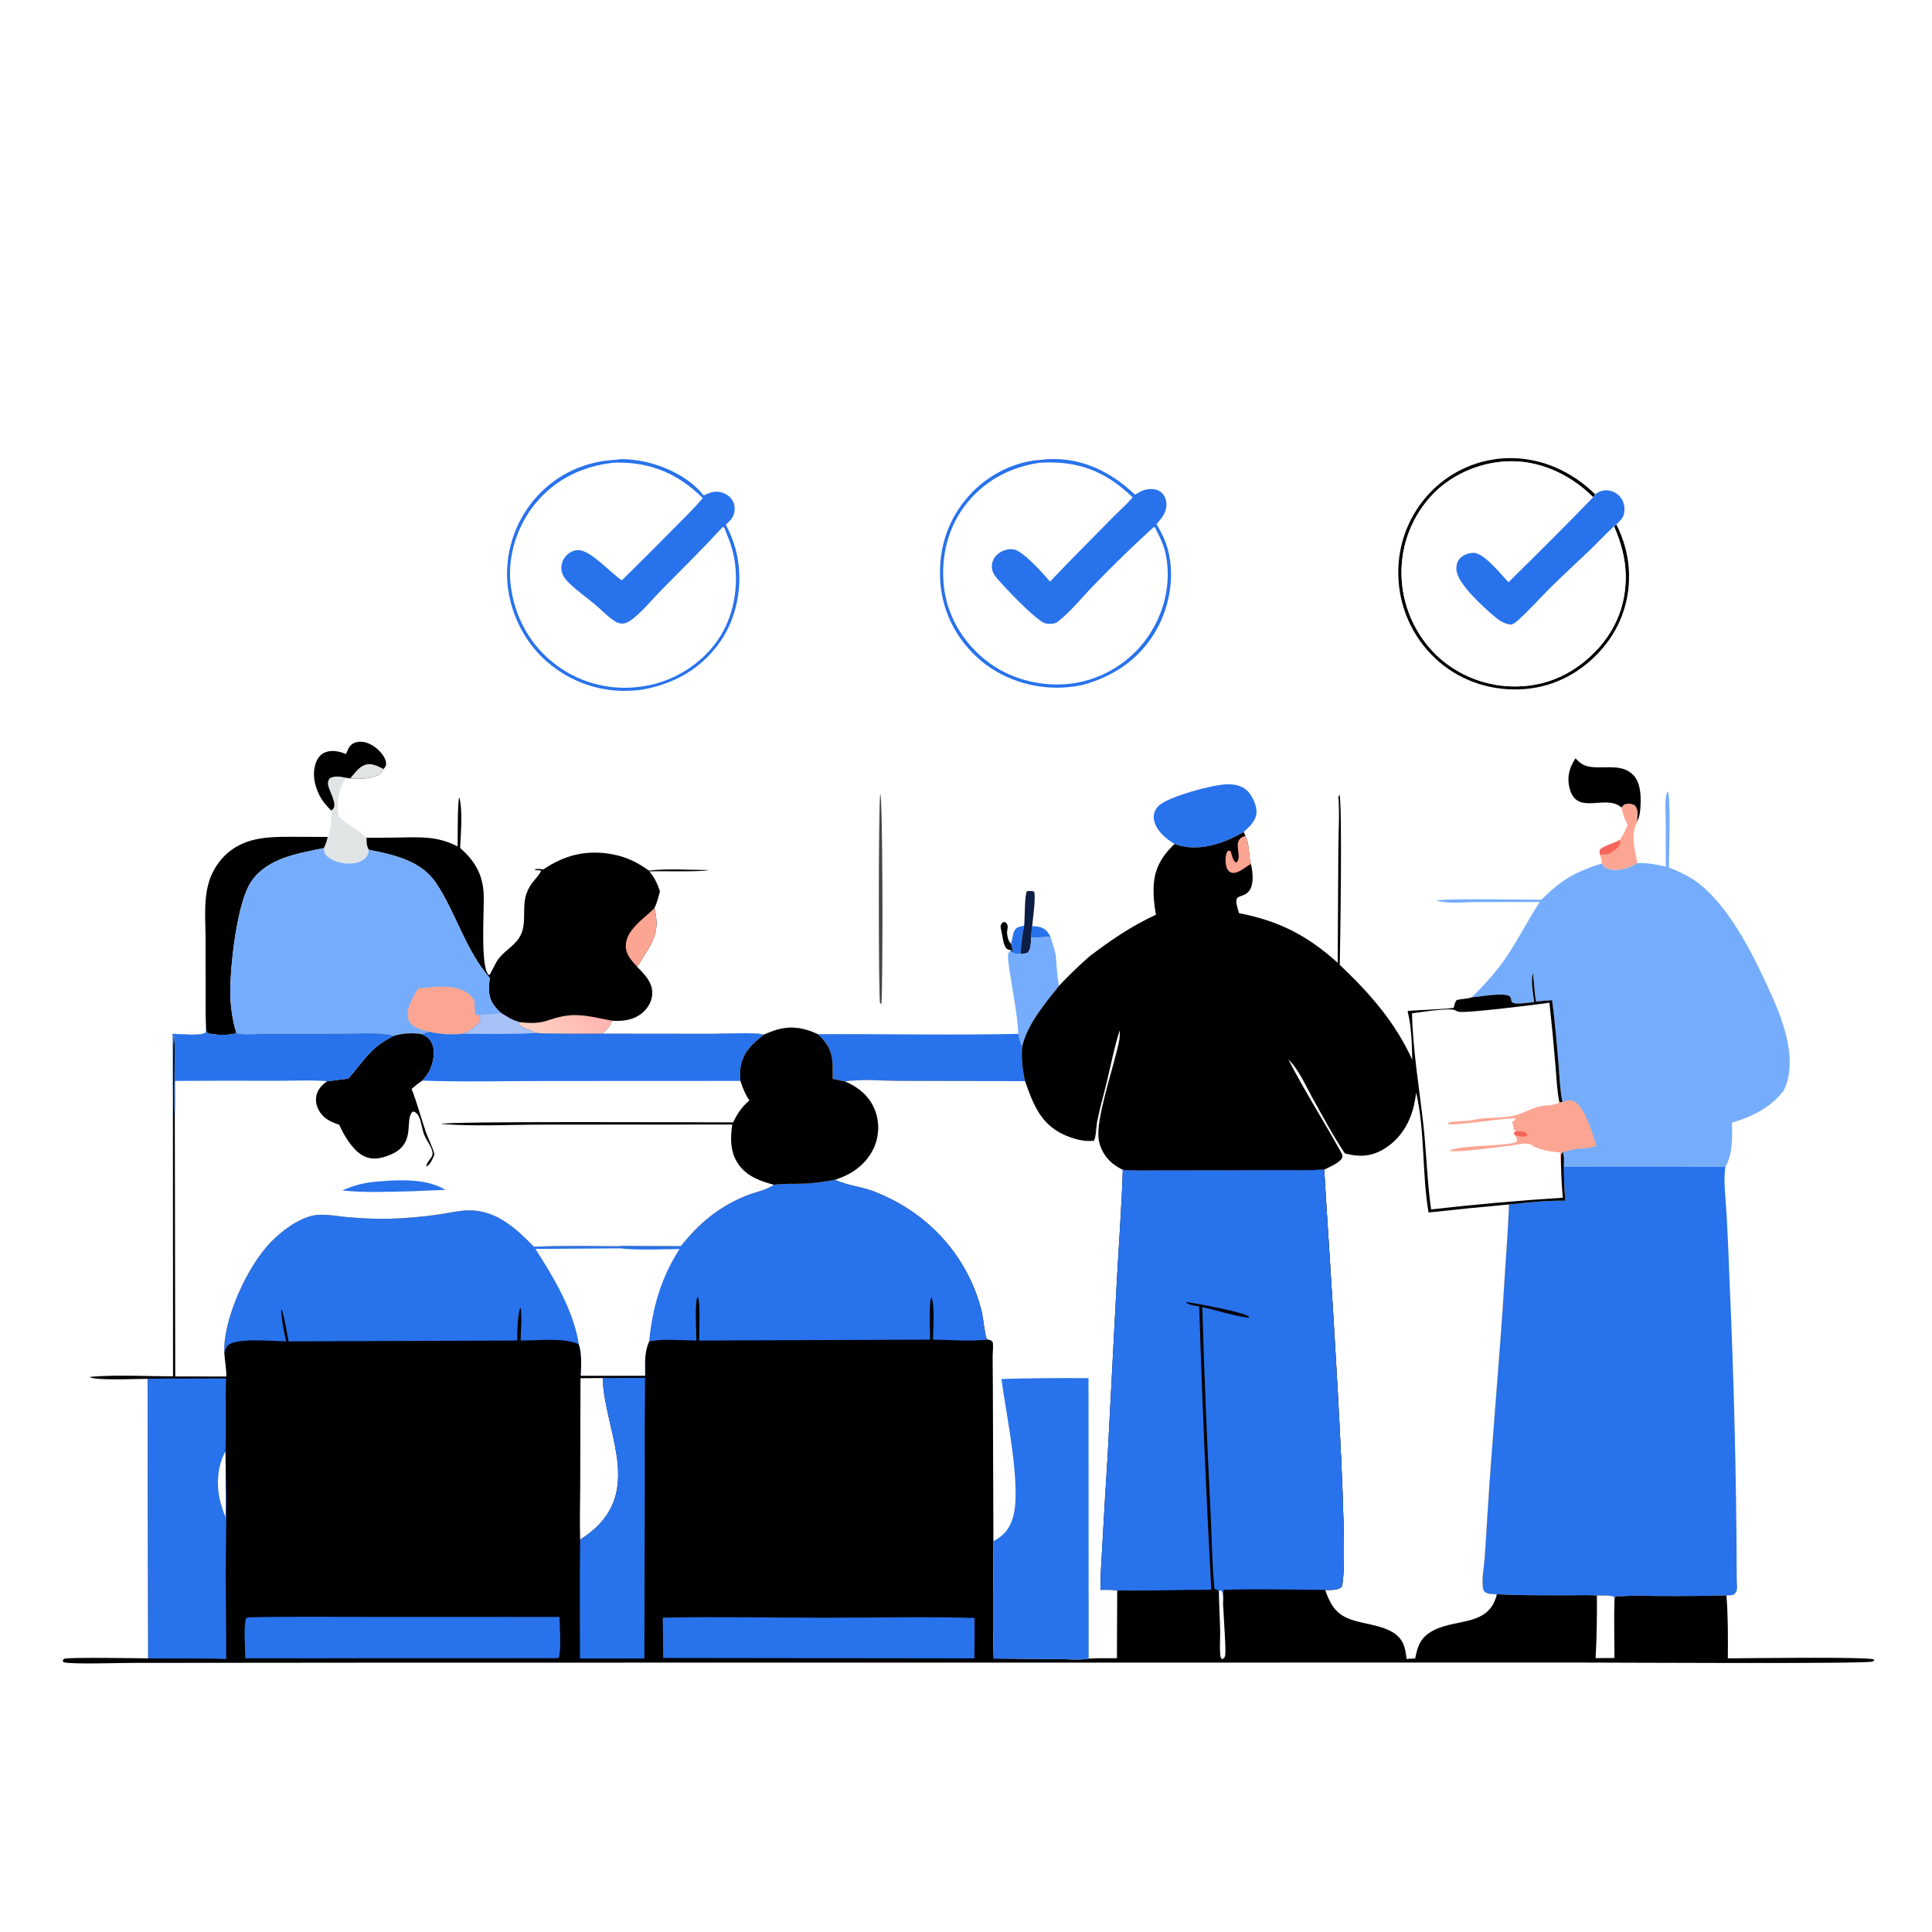
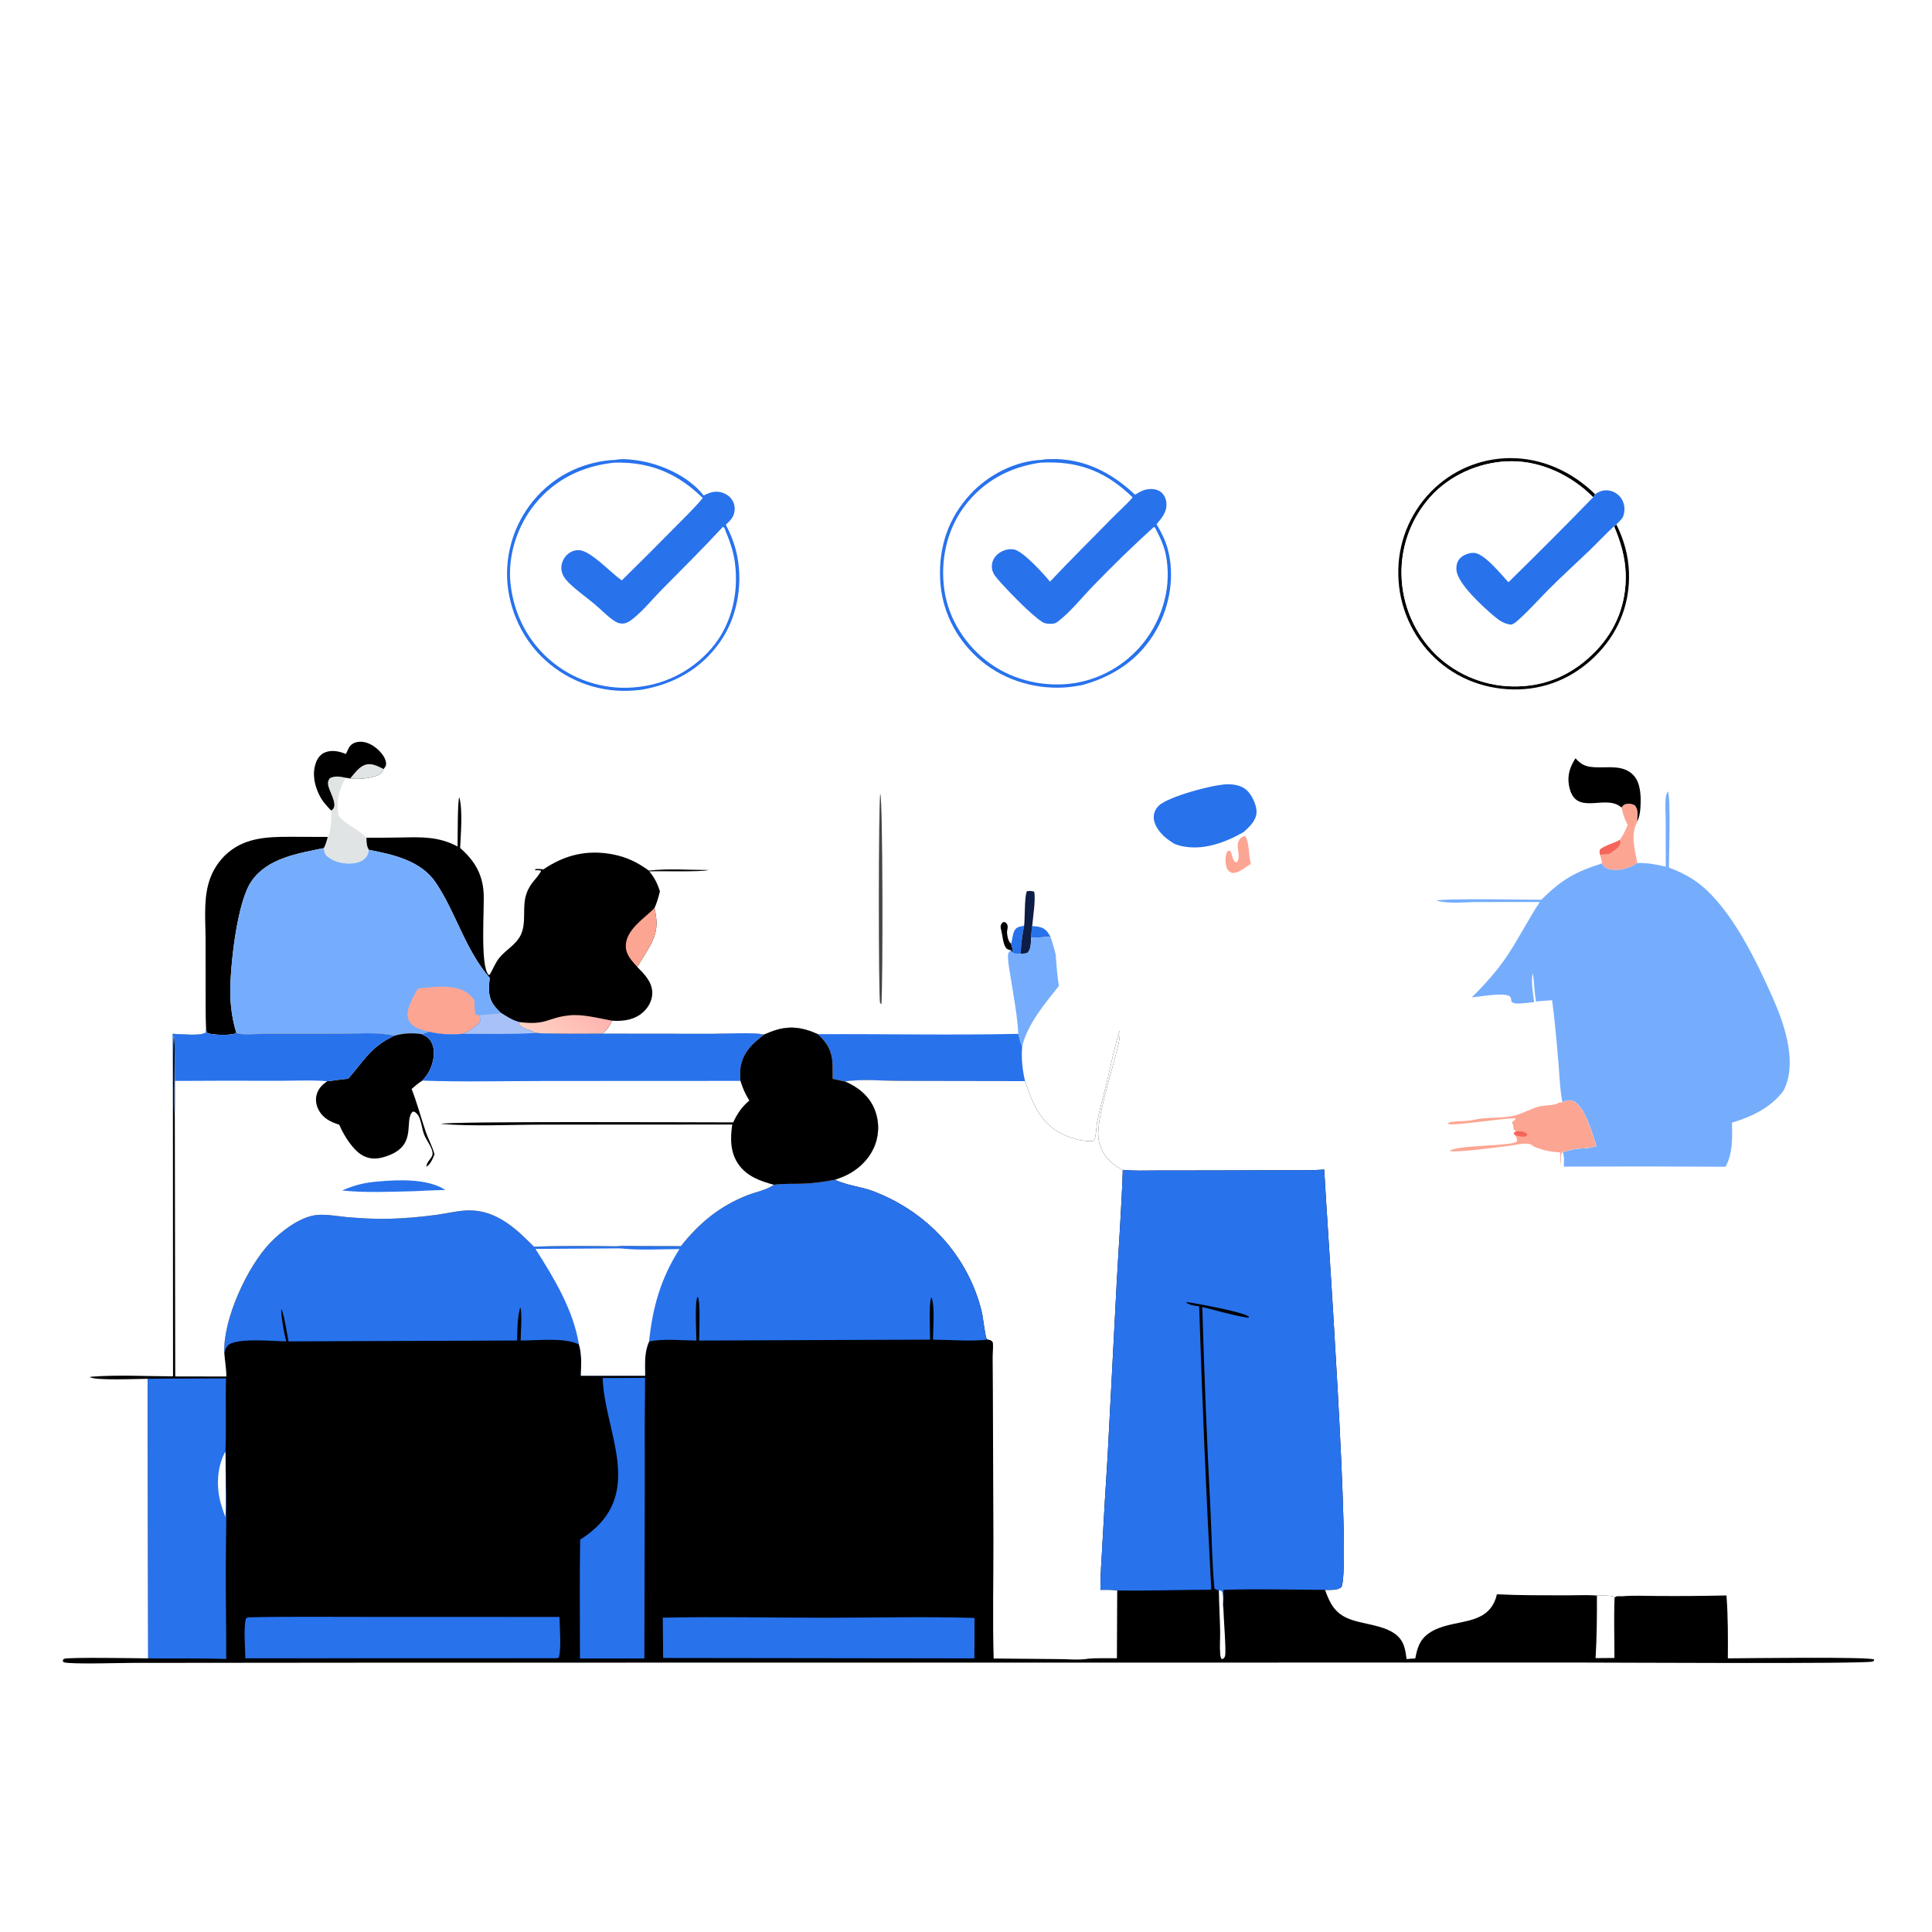
<svg xmlns="http://www.w3.org/2000/svg" width="1024" height="1024">
  <path fill="white" d="M0 0L1024 0L1024 1024L0 1024L0 0Z" />
  <path d="M535.772 503.597C535.111 503.465 534.269 503.354 533.721 502.927C531.64 501.306 531.339 495.666 530.714 493.175C530.578 492.634 530.368 492.033 530.347 491.472C530.298 490.15 530.751 489.639 531.62 488.741L532.776 488.785C533.129 489.068 533.324 489.189 533.595 489.595C534.101 490.356 534.176 491.056 534.04 491.933C533.956 492.479 533.831 493.019 533.779 493.569C533.62 495.233 534.235 498.388 535.358 499.634C535.521 499.816 535.702 499.981 535.875 500.154C535.93 500.386 535.983 500.619 536.042 500.851C536.266 501.747 536.545 502.607 536.838 503.482L536.359 504.759L535.772 503.597Z" />
  <path fill="#2872EC" d="M547.098 490.831C550.047 491.049 552.787 491.212 554.851 493.598C555.59 494.452 556.172 495.47 556.745 496.439C553.315 496.771 549.944 496.937 546.499 496.973C546.538 494.934 546.874 492.86 547.098 490.831Z" />
  <path fill="#2872EC" d="M535.875 500.154C536.705 497.773 536.609 494.751 538.074 492.646C539.095 491.178 541.168 491.015 542.8 490.678C541.831 495.514 541.15 500.529 540.967 505.458C539.503 505.461 537.444 505.745 536.359 504.759L536.838 503.482C536.545 502.607 536.266 501.747 536.042 500.851C535.983 500.619 535.93 500.386 535.875 500.154Z" />
  <path fill="#454645" d="M466.571 420.779C467.959 423.324 468.011 522.027 467.165 532.266L466.462 531.631C465.572 529.525 465.551 424.292 466.571 420.779Z" />
  <path fill="#0E1D45" d="M542.8 490.678C543.263 487.389 542.944 474.121 544.355 472.322C545.774 472.207 546.803 472.123 548.179 472.625C548.958 477.169 547.501 485.838 547.098 490.831C546.874 492.86 546.538 494.934 546.499 496.973C546.317 499.704 546.621 502.996 544.592 505.056C543.347 505.495 542.262 505.468 540.967 505.458C541.15 500.529 541.831 495.514 542.8 490.678Z" />
  <path fill="#FDA593" d="M859.432 427.998C860.335 426.864 860.721 426.304 862.204 426.071C863.828 425.816 865.054 426.085 866.483 426.827C868.68 429.398 867.782 432.439 867.749 435.559C864.1 442.622 866.484 449.982 867.798 457.435C864.1 460.074 858.743 461.621 854.205 460.95C852.677 460.724 850.891 460.259 849.921 458.967C849.579 458.512 849.379 458.124 849.081 457.614C849.018 456.024 848.479 454.542 848.024 453.028C847.96 452.497 847.756 451.509 847.835 450.943C848.131 448.822 855.882 446.825 857.956 445.484L858.466 445.148C860.383 442.694 861.521 440.026 862.704 437.18C861.051 434.307 860.105 431.225 859.432 427.998Z" />
  <path fill="#F6655A" d="M858.466 445.148C858.888 446.418 859.067 446.638 858.418 447.899C857.475 449.73 854.576 451.382 852.912 452.563L848.024 453.028C847.96 452.497 847.756 451.509 847.835 450.943C848.131 448.822 855.882 446.825 857.956 445.484L858.466 445.148Z" />
  <path fill="#E1E4E5" d="M175.545 429.64C175.875 429.361 176.408 428.939 176.654 428.599C178.661 425.837 174.686 419.603 173.985 416.453C173.615 414.787 173.85 413.932 174.737 412.515C177.34 411.061 180.532 411.606 183.306 412.242C179.414 418.758 178.178 425.022 179.481 432.564C183.86 437.526 189.916 439.358 194.221 444.02C194.288 446.292 194.276 448.417 195.479 450.407C195.29 451.742 195.042 453.027 194.217 454.124C192.583 456.298 189.844 457.273 187.23 457.58C182.685 458.114 177.234 457.041 173.654 454.064C172.041 452.722 171.811 451.525 171.662 449.508C172.612 447.555 173.191 445.694 173.709 443.588C175.645 440.385 175.647 433.391 175.545 429.64Z" />
  <path d="M856.743 278.085C860.723 285.984 863.076 294.472 863.388 303.329C863.952 319.337 858.378 334.045 847.485 345.734C836.226 357.815 821.593 364.885 805.008 365.387C788.503 365.886 772.516 360.144 760.52 348.759Q759.4 347.697 758.334 346.58Q757.268 345.464 756.259 344.296Q755.25 343.128 754.3 341.911Q753.35 340.694 752.462 339.432Q751.573 338.17 750.749 336.865Q749.924 335.56 749.165 334.216Q748.406 332.872 747.715 331.492Q747.024 330.111 746.402 328.699Q745.78 327.286 745.229 325.844Q744.678 324.402 744.199 322.935Q743.721 321.467 743.315 319.978Q742.91 318.488 742.579 316.981Q742.248 315.473 741.992 313.951Q741.737 312.429 741.557 310.896Q741.377 309.362 741.273 307.822Q741.17 306.282 741.143 304.739Q741.103 303.213 741.14 301.686Q741.176 300.159 741.29 298.637Q741.403 297.114 741.592 295.599Q741.781 294.083 742.046 292.58Q742.311 291.076 742.651 289.587Q742.992 288.099 743.406 286.629Q743.82 285.159 744.308 283.712Q744.795 282.265 745.354 280.844Q745.914 279.423 746.544 278.032Q747.174 276.641 747.872 275.283Q748.571 273.926 749.337 272.605Q750.103 271.284 750.935 270.003Q751.766 268.722 752.66 267.484Q753.555 266.247 754.51 265.055Q755.465 263.864 756.479 262.722Q757.493 261.581 758.563 260.491Q759.574 259.46 760.635 258.479Q761.696 257.498 762.803 256.571Q763.911 255.643 765.063 254.771Q766.214 253.899 767.407 253.084Q768.6 252.269 769.831 251.514Q771.062 250.759 772.329 250.064Q773.596 249.37 774.895 248.739Q776.194 248.107 777.523 247.54Q778.852 246.973 780.206 246.472Q781.561 245.97 782.939 245.536Q784.317 245.101 785.714 244.735Q787.111 244.368 788.525 244.07Q789.938 243.773 791.365 243.545Q792.791 243.316 794.227 243.158Q795.663 243 797.105 242.913Q798.547 242.825 799.991 242.808C817.186 242.63 833.31 249.999 845.439 261.973C845.108 262.842 845.173 262.92 844.406 263.545C833.172 252.216 817.54 244.548 801.37 244.478C786.188 244.412 770.655 250.643 759.931 261.407Q758.891 262.469 757.905 263.581Q756.918 264.693 755.988 265.853Q755.058 267.012 754.187 268.216Q753.316 269.421 752.506 270.667Q751.695 271.913 750.947 273.197Q750.2 274.482 749.517 275.802Q748.834 277.122 748.217 278.475Q747.6 279.827 747.051 281.208Q746.502 282.59 746.022 283.996Q745.543 285.403 745.133 286.832Q744.724 288.261 744.386 289.709Q744.048 291.156 743.782 292.618Q743.516 294.081 743.323 295.555Q743.13 297.028 743.01 298.51Q742.891 299.992 742.844 301.477Q742.798 302.963 742.826 304.449Q742.852 305.945 742.952 307.438Q743.051 308.931 743.223 310.417Q743.395 311.904 743.64 313.38Q743.884 314.856 744.201 316.319Q744.517 317.781 744.904 319.226Q745.291 320.672 745.749 322.096Q746.206 323.521 746.732 324.922Q747.259 326.322 747.853 327.696Q748.447 329.069 749.107 330.412Q749.768 331.754 750.493 333.063Q751.218 334.372 752.006 335.644Q752.794 336.916 753.644 338.148Q754.493 339.38 755.401 340.569Q756.31 341.758 757.275 342.901Q758.241 344.044 759.261 345.139Q760.281 346.233 761.353 347.277Q762.427 348.298 763.55 349.264Q764.673 350.231 765.842 351.141Q767.011 352.051 768.223 352.903Q769.435 353.754 770.688 354.545Q771.941 355.336 773.232 356.064Q774.522 356.792 775.847 357.455Q777.171 358.119 778.527 358.716Q779.883 359.314 781.266 359.844Q782.65 360.374 784.058 360.835Q785.466 361.296 786.895 361.687Q788.324 362.079 789.77 362.399Q791.217 362.719 792.677 362.968Q794.138 363.217 795.609 363.393Q797.08 363.57 798.558 363.674Q800.036 363.777 801.517 363.808Q802.998 363.839 804.479 363.797C820.773 363.442 834.756 356.603 845.95 344.895C856.683 333.67 862.108 319.621 861.635 304.078C861.362 295.11 858.923 287.124 855.474 278.912C855.85 278.495 856.25 278.339 856.743 278.085Z" />
  <path d="M183.345 399.649C183.423 399.475 183.499 399.3 183.58 399.127L183.98 398.286C184.285 397.634 184.573 396.976 184.925 396.348C185.823 394.746 187.272 393.759 189.055 393.358C192.208 392.648 195.298 393.689 197.938 395.417C200.672 397.206 204.273 400.852 204.602 404.313C204.764 406.007 204.296 406.3 203.307 407.595C202.083 409.918 201.473 410.575 198.886 411.409C194.932 412.683 189.733 413.143 185.602 412.599L183.306 412.242C180.532 411.606 177.34 411.061 174.737 412.515C173.85 413.932 173.615 414.787 173.985 416.453C174.686 419.603 178.661 425.837 176.654 428.599C176.408 428.939 175.875 429.361 175.545 429.64C173.055 426.99 170.999 424.869 169.338 421.574C166.657 416.254 165.363 410.136 167.406 404.363C168.287 401.872 169.787 399.792 172.299 398.776C175.884 397.327 179.94 398.202 183.345 399.649Z" />
  <path fill="#E1E4E5" d="M185.602 412.599C187.749 410.095 190.201 406.492 193.438 405.397C197.021 404.186 200.159 406.096 203.307 407.595C202.083 409.918 201.473 410.575 198.886 411.409C194.932 412.683 189.733 413.143 185.602 412.599Z" />
  <path d="M835.04 401.918C838.261 405.416 840.431 406.376 845.19 406.658C852.234 407.076 860.535 405.09 865.95 411.087C869.897 415.459 869.817 423.262 869.399 428.819C869.218 431.231 868.715 433.35 867.749 435.559C867.782 432.439 868.68 429.398 866.483 426.827C865.054 426.085 863.828 425.816 862.204 426.071C860.721 426.304 860.335 426.864 859.432 427.998C859.163 427.791 858.899 427.578 858.626 427.377C850.09 421.105 834.728 432.876 831.625 416.492C830.579 410.971 832.085 406.497 835.04 401.918Z" />
  <path fill="#75ADFC" d="M546.499 496.973C549.944 496.937 553.315 496.771 556.745 496.439C557.849 499.589 558.756 502.698 559.53 505.945C559.998 511.471 560.297 517.075 561.243 522.543C553.731 532.051 544.733 542.58 541.779 554.546C540.65 552.769 540.262 550.004 539.708 547.961C539.236 538.213 537.252 528.422 535.78 518.783C535.194 514.944 534.305 510.864 534.252 506.975C534.227 505.161 534.474 504.84 535.772 503.597L536.359 504.759C537.444 505.745 539.503 505.461 540.967 505.458C542.262 505.468 543.347 505.495 544.592 505.056C546.621 502.996 546.317 499.704 546.499 496.973Z" />
  <path fill="#2872EC" d="M622.593 447.305C620.659 446.156 618.769 444.88 617.105 443.36C614.288 440.785 611.468 437.015 611.496 433.019C611.512 430.691 612.551 428.631 614.196 427.021C619.079 422.241 643.789 415.481 651.269 415.671C655.157 415.77 658.93 416.645 661.632 419.667C663.867 422.168 666.211 427.235 665.984 430.649C665.685 435.142 662.261 438.163 659.172 440.994C649.254 446.694 637.041 451.176 625.46 448.244C624.485 447.997 623.533 447.658 622.593 447.305Z" />
  <path d="M109.229 545.616C109.033 541.585 109.021 537.522 108.994 533.487L108.966 498.437C108.961 488.91 107.923 478.464 110.267 469.166Q110.534 468.077 110.874 467.009Q111.214 465.94 111.626 464.897Q112.037 463.854 112.517 462.841Q112.997 461.827 113.545 460.849Q114.092 459.87 114.705 458.931Q115.317 457.991 115.991 457.095Q116.664 456.199 117.397 455.35Q118.13 454.502 118.918 453.704C128.807 443.857 141.367 443.496 154.471 443.518L173.709 443.588C173.191 445.694 172.612 447.555 171.662 449.508C158.021 452.32 141.611 454.767 133.176 467.223C125.519 478.533 122.044 511.921 122.048 525.838C122.049 530.97 122.619 536.246 123.652 541.272C124.082 543.366 124.681 545.43 125.274 547.483C124.978 547.63 124.698 547.815 124.386 547.924C121.929 548.783 111.75 548.743 109.619 547.385L109.229 545.616Z" />
  <path fill="#2872EC" d="M433.518 548.14C468.881 547.951 504.368 548.742 539.708 547.961C540.262 550.004 540.65 552.769 541.779 554.546C541.234 561.082 541.863 566.638 543.28 573.032L477.655 572.924C469.218 572.904 455.617 571.798 447.881 573.224L441.354 571.794Q441.372 568.25 441.304 564.706C441.11 557.347 438.77 553.065 433.518 548.14Z" />
  <path d="M242.515 448.668C242.658 444.566 242.424 424.465 243.444 422.552C245.341 429.765 244.21 441.828 243.878 449.448C251.381 456.002 255.684 463.047 256.325 473.127C256.843 481.275 254.351 511.715 258.938 516.706L259.608 516.579C261.214 513.733 262.642 510.109 264.694 507.613C268.256 503.281 273.537 500.747 276.047 495.461C279.19 488.842 276.591 480.853 278.984 473.825C281.106 467.594 284.44 466.1 286.881 461.517C285.733 461.177 284.756 461.229 283.572 461.251L283.782 460.65C285.275 460.476 286.566 460.594 288.042 460.775C299.52 453.006 311.345 450.202 325.083 452.89C332.302 454.302 338.002 457.161 343.919 461.433C354.128 460.261 365.258 461.11 375.589 461.139C371.608 462.267 350.204 461.592 344.137 461.843C346.931 465.151 348.447 468.333 349.788 472.418C348.989 475.479 348.229 478.425 346.897 481.308C349.109 490.823 347.899 496.114 342.792 504.309L337.742 512.469C341.544 516.344 345.701 520.423 345.721 526.258C345.733 530.106 343.838 533.737 341.044 536.314C336.638 540.377 330.933 541.356 325.163 541.026C324.891 541.011 324.619 540.989 324.347 540.97C323.31 543.784 321.564 545.82 319.457 547.907C307.551 547.964 295.533 548.167 283.644 547.525C280.909 545.46 276.808 545.723 274.861 542.523L275.076 541.695C271.658 540.923 268.391 538.707 265.463 536.865C264.375 535.807 263.3 534.731 262.34 533.554C258.546 528.901 258.923 523.956 259.582 518.365C246.511 503.196 241.775 484.046 231.165 468.082C223.235 456.15 208.688 453.009 195.479 450.407C194.276 448.417 194.288 446.292 194.221 444.02Q203.226 444.04 212.229 443.891C223.389 443.677 232.412 443.259 242.515 448.668Z" />
  <path fill="#FDA593" d="M346.897 481.308C349.109 490.823 347.899 496.114 342.792 504.309L337.742 512.469C334.956 509.315 331.858 506.28 331.694 501.799C331.37 492.985 341.433 486.845 346.897 481.308Z" />
  <defs>
    <linearGradient id="gradient_0" gradientUnits="userSpaceOnUse" x1="310.828" y1="530.463" x2="288.364" y2="554.219">
      <stop offset="0" stop-color="#FFB4B0" />
      <stop offset="1" stop-color="#FFD1C3" />
    </linearGradient>
  </defs>
  <path fill="url(#gradient_0)" d="M275.076 541.695C290.02 543.571 289.722 539.449 301.67 538.164C308.876 537.389 317.228 539.695 324.347 540.97C323.31 543.784 321.564 545.82 319.457 547.907C307.551 547.964 295.533 548.167 283.644 547.525C280.909 545.46 276.808 545.723 274.861 542.523L275.076 541.695Z" />
  <path fill="#75ADFC" d="M171.662 449.508C171.811 451.525 172.041 452.722 173.654 454.064C177.234 457.041 182.685 458.114 187.23 457.58C189.844 457.273 192.583 456.298 194.217 454.124C195.042 453.027 195.29 451.742 195.479 450.407C208.688 453.009 223.235 456.15 231.165 468.082C241.775 484.046 246.511 503.196 259.582 518.365C258.923 523.956 258.546 528.901 262.34 533.554C263.3 534.731 264.375 535.807 265.463 536.865C261.667 537.686 257.919 537.355 254.199 538.019C254.497 539.449 254.819 540.486 254.223 541.896C252.02 544.252 248.332 546.854 245.307 547.951C239.254 548.482 233.522 548.327 227.587 546.905L223.497 548.119C218.376 547.346 213.944 547.624 208.948 548.97C200.39 546.874 189.773 547.916 180.984 547.916L139.49 547.941C135.507 547.946 128.863 548.858 125.274 547.483C124.681 545.43 124.082 543.366 123.652 541.272C122.619 536.246 122.049 530.97 122.048 525.838C122.044 511.921 125.519 478.533 133.176 467.223C141.611 454.767 158.021 452.32 171.662 449.508Z" />
  <path fill="#FDA593" d="M221.514 523.9C227.401 523.372 233.307 522.489 239.211 523.276C244.388 523.966 248.155 525.67 251.316 529.866C251.793 532.419 251.218 535.589 252.244 537.895L254.199 538.019C254.497 539.449 254.819 540.486 254.223 541.896C252.02 544.252 248.332 546.854 245.307 547.951C239.254 548.482 233.522 548.327 227.587 546.905C225.349 546.345 223.047 545.704 220.933 544.758C218.887 543.842 217.01 542.216 216.333 540.021C214.789 535.017 219.258 528.144 221.514 523.9Z" />
  <path fill="white" d="M855.474 278.912C858.923 287.124 861.362 295.11 861.635 304.078C862.108 319.621 856.683 333.67 845.95 344.895C834.756 356.603 820.773 363.442 804.479 363.797Q802.998 363.839 801.517 363.808Q800.036 363.777 798.558 363.674Q797.08 363.57 795.609 363.393Q794.138 363.217 792.677 362.968Q791.217 362.719 789.77 362.399Q788.324 362.079 786.895 361.687Q785.466 361.296 784.058 360.835Q782.65 360.374 781.266 359.844Q779.883 359.314 778.527 358.716Q777.171 358.119 775.847 357.455Q774.522 356.792 773.232 356.064Q771.941 355.336 770.688 354.545Q769.435 353.754 768.223 352.903Q767.011 352.051 765.841 351.141Q764.672 350.231 763.55 349.264Q762.427 348.298 761.353 347.277Q760.281 346.233 759.261 345.139Q758.241 344.044 757.275 342.901Q756.31 341.758 755.401 340.569Q754.493 339.38 753.644 338.148Q752.794 336.916 752.006 335.644Q751.218 334.372 750.493 333.063Q749.768 331.754 749.107 330.412Q748.447 329.069 747.853 327.696Q747.259 326.323 746.732 324.922Q746.206 323.521 745.749 322.096Q745.291 320.672 744.904 319.227Q744.517 317.781 744.201 316.319Q743.884 314.856 743.64 313.38Q743.395 311.904 743.223 310.417Q743.051 308.931 742.952 307.438Q742.852 305.945 742.826 304.449Q742.798 302.963 742.844 301.477Q742.891 299.992 743.01 298.51Q743.13 297.028 743.323 295.555Q743.516 294.081 743.782 292.618Q744.048 291.156 744.386 289.708Q744.724 288.261 745.133 286.832Q745.543 285.403 746.022 283.996Q746.502 282.59 747.051 281.208Q747.6 279.827 748.217 278.475Q748.834 277.122 749.517 275.802Q750.2 274.482 750.947 273.197Q751.695 271.913 752.506 270.667Q753.316 269.421 754.187 268.216Q755.059 267.012 755.988 265.853Q756.918 264.693 757.905 263.581Q758.891 262.469 759.931 261.407C770.655 250.643 786.188 244.412 801.37 244.478C817.54 244.548 833.172 252.216 844.406 263.545C845.173 262.92 845.108 262.842 845.439 261.973C847.83 260.285 850.209 259.467 853.156 260.05Q853.64 260.147 854.112 260.292Q854.583 260.438 855.038 260.631Q855.492 260.824 855.924 261.062Q856.357 261.299 856.763 261.58Q857.169 261.861 857.544 262.181Q857.919 262.502 858.26 262.859Q858.601 263.216 858.904 263.606Q859.206 263.995 859.468 264.414C861.061 266.955 861.369 270.072 860.57 272.94C860.053 274.798 858.637 276.032 857.312 277.345C856.87 277.783 857.029 277.579 856.743 278.085C856.25 278.339 855.85 278.495 855.474 278.912Z" />
  <path fill="#2872EC" d="M845.439 261.973C847.83 260.285 850.209 259.467 853.156 260.05Q853.64 260.147 854.112 260.292Q854.583 260.438 855.038 260.631Q855.492 260.824 855.924 261.062Q856.357 261.299 856.763 261.58Q857.169 261.861 857.544 262.181Q857.919 262.502 858.26 262.859Q858.601 263.216 858.904 263.606Q859.206 263.995 859.468 264.414C861.061 266.955 861.369 270.072 860.57 272.94C860.053 274.798 858.637 276.032 857.312 277.345C856.87 277.783 857.029 277.579 856.743 278.085C856.25 278.339 855.85 278.495 855.474 278.912C850.996 283.047 846.839 287.539 842.441 291.764C835.451 298.479 828.262 304.986 821.395 311.831C815.996 317.213 810.892 323.034 805.247 328.152C803.943 329.333 802.681 330.584 800.947 331.064C797.525 330.789 794.739 328.971 792.163 326.796C786.316 321.861 772.39 309.361 771.941 301.993C771.803 299.723 772.309 297.454 773.954 295.801C775.672 294.075 778.711 292.942 781.135 293.026C786.768 293.222 795.612 304.523 799.521 308.591C814.616 293.777 829.695 278.741 844.406 263.545C845.173 262.92 845.108 262.842 845.439 261.973Z" />
  <path fill="#2872EC" d="M552.381 243.703C553.802 243.348 555.4 243.359 556.866 243.321C574.371 242.869 589.1 250.381 601.615 262.22C603.533 261.022 605.51 259.805 607.768 259.413C610.325 258.97 613.149 259.123 615.269 260.774C617.073 262.18 618.051 264.403 618.215 266.65C618.567 271.464 615.838 274.381 613.003 277.839C615.433 282.005 617.532 286.031 618.839 290.695C622.815 304.89 620.109 321.134 612.904 333.862C604.188 349.26 590.539 358.407 573.728 363.069C570.294 363.71 566.968 364.252 563.468 364.421C546.91 365.217 530.26 359.709 517.992 348.495C506.088 337.613 498.962 322.894 498.283 306.754C497.567 289.723 502.649 274.611 514.219 262.028C523.759 251.651 538.168 244.258 552.381 243.703Z" />
  <path fill="white" d="M551.372 245.225Q553.315 245.128 555.26 245.1C573.609 244.855 587.167 250.885 600.33 263.618C597.013 267.515 592.968 270.969 589.385 274.644C578.449 285.865 567.242 296.857 556.528 308.285C553.122 304.125 542.144 291.96 537.308 291.197C534.396 290.737 531.341 291.676 529.054 293.501C527.204 294.977 525.93 297.087 525.729 299.47C525.469 302.569 526.784 304.616 528.727 306.871C533.448 312.351 546.9 326.393 552.663 329.786C553.686 330.388 554.772 330.555 555.943 330.616C557.663 330.707 559.142 330.62 560.564 329.558C566.951 324.787 573.879 316.201 579.618 310.311Q595.063 294.292 611.538 279.336L612.152 279.576C614.658 284.435 616.992 289.05 618.003 294.464C620.858 309.749 616.966 325.313 608.1 337.95Q607.267 339.129 606.377 340.265Q605.487 341.402 604.542 342.494Q603.598 343.585 602.601 344.629Q601.604 345.673 600.557 346.667Q599.51 347.661 598.416 348.603Q597.322 349.544 596.183 350.431Q595.044 351.317 593.862 352.147Q592.681 352.977 591.461 353.748Q590.241 354.519 588.984 355.229Q587.727 355.94 586.437 356.588Q585.147 357.235 583.827 357.819Q582.507 358.403 581.16 358.922Q579.812 359.44 578.441 359.892Q577.07 360.344 575.679 360.728Q574.288 361.113 572.879 361.428Q571.47 361.744 570.048 361.99C554.454 364.562 537.418 360.852 524.591 351.55C511.962 342.392 502.88 328.455 500.568 312.927C498.265 297.457 501.696 281.022 511.125 268.419C521.084 255.108 535.069 247.56 551.372 245.225Z" />
  <path fill="#2872EC" d="M326.381 243.706C329.631 243.035 333.683 243.481 336.951 243.903C349.671 245.542 364.977 252.242 372.959 262.618C374.84 261.685 376.901 260.776 379.021 260.636C381.853 260.449 384.827 261.508 386.849 263.504C388.567 265.202 389.441 267.428 389.394 269.832C389.32 273.616 387.368 275.695 384.698 278.121C387.572 283.607 389.723 289.244 390.862 295.352C393.679 310.452 390.593 327.447 381.737 340.1C371.599 354.587 357.283 362.549 340.108 365.572Q337.931 365.832 335.744 365.995Q334.173 366.115 332.598 366.156Q331.022 366.196 329.447 366.157Q327.872 366.118 326.301 366Q324.73 365.881 323.166 365.683Q321.603 365.485 320.052 365.208Q318.501 364.931 316.966 364.577Q315.43 364.222 313.915 363.79Q312.4 363.358 310.908 362.85Q309.417 362.342 307.953 361.759Q306.489 361.176 305.056 360.52Q303.623 359.864 302.226 359.136Q300.828 358.409 299.469 357.611Q298.11 356.814 296.793 355.949Q295.476 355.084 294.204 354.153Q292.933 353.223 291.71 352.229Q290.487 351.235 289.316 350.181C277.04 339.319 269.619 323.18 268.791 306.819Q268.727 305.322 268.737 303.823Q268.746 302.324 268.829 300.828Q268.912 299.331 269.068 297.841Q269.224 296.35 269.453 294.869Q269.682 293.388 269.984 291.92Q270.285 290.451 270.658 289Q271.031 287.548 271.474 286.117Q271.918 284.685 272.431 283.277Q272.945 281.869 273.526 280.487Q274.108 279.106 274.757 277.755Q275.405 276.404 276.119 275.086Q276.833 273.769 277.611 272.487Q278.389 271.206 279.229 269.965Q280.068 268.723 280.968 267.524Q281.867 266.326 282.824 265.172Q283.781 264.019 284.794 262.914C295.716 251.087 310.329 244.437 326.381 243.706Z" />
  <path fill="white" d="M325.372 245.241Q326.329 245.204 327.287 245.196C345.434 245.03 359.636 251.337 372.477 263.969C367.687 269.707 362.039 275.1 356.794 280.432Q343.299 294.125 329.593 307.606C323.862 303.843 313.215 291.783 306.777 291.59C304.392 291.518 302.231 292.462 300.514 294.096Q300.161 294.433 299.843 294.803Q299.525 295.174 299.246 295.574Q298.968 295.975 298.73 296.402Q298.493 296.828 298.301 297.277Q298.108 297.725 297.961 298.191Q297.814 298.656 297.715 299.134Q297.616 299.612 297.565 300.097Q297.514 300.583 297.513 301.071C297.52 304.237 299.267 306.659 301.424 308.812C305.597 312.979 310.704 316.484 315.235 320.273C318.758 323.219 322.41 327.18 326.327 329.528Q326.757 329.788 327.222 329.981Q327.686 330.175 328.174 330.297Q328.662 330.418 329.163 330.466Q329.664 330.514 330.166 330.487C332.34 330.368 334.139 329.033 335.768 327.709C341.306 323.211 345.943 317.382 350.959 312.317C361.796 301.373 372.681 290.586 383.125 279.254C384.232 279.759 384.261 280.657 384.692 281.752C386.957 287.152 388.789 292.586 389.541 298.417C391.491 313.537 388.164 329.479 378.723 341.64Q377.807 342.806 376.833 343.926Q375.86 345.045 374.833 346.115Q373.805 347.185 372.725 348.202Q371.646 349.22 370.517 350.182Q369.389 351.145 368.214 352.05Q367.039 352.956 365.82 353.801Q364.602 354.647 363.343 355.432Q362.084 356.216 360.787 356.937Q359.491 357.658 358.16 358.313Q356.829 358.969 355.468 359.558Q354.106 360.147 352.717 360.667Q351.328 361.187 349.915 361.638Q348.502 362.089 347.068 362.469Q345.634 362.849 344.183 363.158Q342.732 363.466 341.268 363.702Q339.803 363.938 338.329 364.101Q336.83 364.283 335.324 364.389Q333.818 364.496 332.309 364.527Q330.799 364.559 329.29 364.515Q327.781 364.471 326.276 364.352Q324.77 364.233 323.273 364.039Q321.776 363.845 320.29 363.576Q318.804 363.308 317.334 362.966Q315.863 362.624 314.411 362.209Q312.96 361.794 311.531 361.307Q310.101 360.82 308.698 360.263Q307.295 359.705 305.922 359.078Q304.548 358.451 303.207 357.757Q301.867 357.062 300.563 356.302Q299.258 355.542 297.993 354.717Q296.729 353.893 295.507 353.006Q294.284 352.119 293.108 351.173C280.205 340.845 272.352 325.779 270.589 309.38C268.992 294.534 274.175 278.668 283.55 267.138C294.22 254.014 308.714 247 325.372 245.241Z" />
  <path fill="#75ADFC" d="M882.877 459.357L882.861 434.45C882.857 430.972 882.491 427.175 882.792 423.73C882.926 422.197 883.161 420.697 884.092 419.435C885.576 424.16 884.583 452.775 884.562 459.824C890.528 462.112 896.048 464.779 901.071 468.783C917.872 482.178 930.819 509.124 939.478 528.586C945.453 542.014 952.075 560.909 946.491 575.498Q945.978 576.804 945.339 578.052C938.793 586.971 928.39 591.947 917.98 595.033C918.191 602.561 918.451 611.624 914.542 618.391Q871.707 618.125 828.872 618.323C828.876 615.807 829.21 612.893 828.301 610.523C830.434 610.214 832.433 609.316 834.58 609.01C838.738 608.417 841.976 608.853 846.066 607.391C846.039 607.301 846.013 607.21 845.984 607.121C844.012 601.036 839.911 586.059 833.756 583.604C831.738 582.799 830.009 583.368 828.144 584.223C826.776 577.571 826.613 570.625 826.044 563.871C825.095 552.613 824.143 541.308 822.649 530.109C819.806 530.273 816.956 530.579 814.118 530.822C813.248 525.904 813.144 520.784 812.482 515.819C811.201 519.864 812.654 526.818 813.117 531.142C810.385 531.415 807.564 531.826 804.822 531.895C803.415 531.931 802.162 531.852 801.09 530.859C800.968 529.649 800.944 528.955 800.158 527.995C796.249 525.903 784.696 528.294 780.041 528.612C786.771 522.095 793.575 514.433 798.791 506.651C804.961 497.448 809.961 487.394 816.115 478.088L783.155 478.103C776.31 478.113 767.989 479.179 761.403 477.386C764.355 476.044 809.824 476.884 816.903 476.891C827.931 466.087 834.584 462.277 849.081 457.614C849.379 458.124 849.579 458.512 849.921 458.967C850.891 460.259 852.677 460.724 854.205 460.95C858.743 461.621 864.1 460.074 867.798 457.435C873.016 457.256 877.822 458.14 882.877 459.357Z" />
-   <path fill="#2872EC" d="M828.872 618.323Q871.707 618.125 914.542 618.391C913.199 625.058 914.779 636.678 915.144 643.809Q916.094 661.702 916.726 679.61Q920.149 756.31 920.497 833.085C920.502 835.463 920.475 837.828 920.671 840.199C920.8 841.763 920.677 843.19 919.679 844.468C918.686 845.738 916.531 845.572 915.068 845.624Q896.749 846.035 878.426 845.897C872.316 845.896 866.008 845.529 859.947 846.047C858.439 846.176 856.919 845.621 855.805 846.72L855.756 846.908L855.294 846.229C852.672 845.443 849.168 845.733 846.402 845.677C841.006 845.257 835.342 845.58 829.919 845.564C817.742 845.529 805.567 845.615 793.401 845.004C791.357 844.898 788.488 845.114 786.917 843.661C786.324 843.114 786.153 842.519 786.019 841.727C785.244 837.14 786.526 830.806 786.874 826.142C787.435 818.648 787.855 811.139 788.319 803.638C790.969 760.797 795.08 718.064 797.626 675.217C798.355 662.936 799.458 650.689 799.752 638.385C809.564 637.435 819.726 636.192 829.582 636.424C829.183 630.379 828.896 624.382 828.872 618.323Z" />
-   <path d="M709.008 510.284L709.341 450.606C709.375 441.298 710.094 431.407 709.371 422.151L709.909 421.656L709.591 421.429L709.899 421.169C711.575 424.828 710.318 501.481 710.103 511.401C725.97 526.442 739.357 541.605 748.536 561.682C748.367 553.522 748.071 543.75 746.037 535.85C750.969 535.305 768.176 534.844 770.531 534.118C770.923 532.574 771.049 531.209 772.148 530.012C774.769 529.355 777.514 529.491 780.041 528.612C784.696 528.294 796.249 525.903 800.158 527.995C800.944 528.955 800.968 529.649 801.09 530.859C802.162 531.852 803.415 531.931 804.822 531.895C807.564 531.826 810.385 531.415 813.117 531.142C812.654 526.818 811.201 519.864 812.482 515.819C813.144 520.784 813.248 525.904 814.118 530.822C816.956 530.579 819.806 530.273 822.649 530.109C824.143 541.308 825.095 552.613 826.044 563.871C826.613 570.625 826.776 577.571 828.144 584.223C830.009 583.368 831.738 582.799 833.756 583.604C839.911 586.059 844.012 601.036 845.984 607.121C846.013 607.21 846.039 607.301 846.066 607.391C841.976 608.853 838.738 608.417 834.58 609.01C832.433 609.316 830.434 610.214 828.301 610.523C829.21 612.893 828.876 615.807 828.872 618.323C828.896 624.382 829.183 630.379 829.582 636.424C819.726 636.192 809.564 637.435 799.752 638.385C799.458 650.689 798.355 662.936 797.626 675.217C795.08 718.064 790.969 760.797 788.319 803.638C787.855 811.139 787.435 818.648 786.874 826.142C786.526 830.806 785.244 837.14 786.019 841.727C786.153 842.519 786.324 843.114 786.917 843.661C788.488 845.114 791.357 844.898 793.401 845.004C789.12 863.22 769.755 857.135 757.487 865.555C752.442 869.017 751.227 873.353 750.125 879.014C748.581 879.05 747.075 879.195 745.541 879.366C745.196 877.019 744.874 874.423 744.069 872.18C739.97 860.756 723.399 861.895 713.939 857.587C707.113 854.478 704.706 849.304 702.298 842.666C705.209 842.645 708.431 843.017 710.923 841.3C716.568 832.044 703.181 645.806 701.857 619.919C694.466 620.434 686.952 620.227 679.542 620.254L642.387 620.357L612.998 620.393C607.059 620.4 601.02 620.658 595.107 620.06C593.264 619.173 591.452 618.075 589.844 616.804Q589.448 616.49 589.068 616.157Q588.688 615.825 588.325 615.474Q587.962 615.123 587.616 614.754Q587.271 614.386 586.944 614.001Q586.616 613.616 586.309 613.216Q586.001 612.816 585.713 612.401Q585.425 611.986 585.157 611.557Q584.89 611.129 584.644 610.688Q584.398 610.246 584.174 609.794Q583.95 609.341 583.749 608.878Q583.547 608.415 583.368 607.943Q583.19 607.47 583.034 606.99Q582.879 606.509 582.747 606.021Q582.616 605.534 582.508 605.04Q582.4 604.547 582.317 604.049Q582.234 603.551 582.175 603.049C581.111 593.477 588.753 569.593 591.387 559.036C592.321 555.289 593.899 550.15 593.448 546.305C590.715 554.739 589.001 563.652 586.944 572.286C585.188 579.654 583.059 587.023 581.535 594.429C581.113 596.481 580.94 603.58 579.71 604.662C574.417 605.36 568.028 603.421 563.257 601.139C551.352 595.444 547.338 584.742 543.28 573.032C541.863 566.638 541.234 561.082 541.779 554.546C544.733 542.58 553.731 532.051 561.243 522.543Q569.015 514.325 577.498 506.843C588.851 498.226 599.677 490.835 612.693 484.817Q611.969 481.213 611.654 477.55Q611.339 473.887 611.437 470.212C611.785 460.546 615.668 453.781 622.593 447.305C623.533 447.658 624.485 447.997 625.46 448.244C637.041 451.176 649.254 446.694 659.172 440.994L660.123 443.048C662.477 448.24 661.569 452.762 663 457.918C663.936 461.707 664.637 467.778 662.64 471.307C659.552 476.762 653.982 473.026 655.533 479.745C655.861 481.166 656.294 482.574 656.7 483.975C678.194 488.232 692.762 495.753 709.008 510.284Z" />
  <path fill="#FDA593" d="M660.123 443.048C662.477 448.24 661.569 452.762 663 457.918C660.266 459.388 657.737 461.937 654.624 462.576C653.7 462.766 652.53 462.654 651.765 462.091C650.556 461.2 650.081 459.924 649.805 458.501C649.347 456.14 649.418 452.87 650.825 450.834L652.264 451.138L652.763 452.752C653.009 453.564 653.202 454.433 653.555 455.206C653.991 456.157 654.36 456.829 655.376 457.164C658.231 453.989 654.521 448.762 656.79 445.186C657.7 443.752 658.6 443.509 660.123 443.048Z" />
  <path fill="white" d="M748.395 537.093C752.465 536.549 768.33 534.008 771.21 535.412C772.031 535.813 772.388 536.156 773.36 536.296C778.222 536.996 814.267 532.437 821.227 531.463Q823.085 548.362 824.479 565.306C825.029 571.599 825.228 578.153 826.53 584.336L828.144 584.223C830.009 583.368 831.738 582.799 833.756 583.604C839.911 586.059 844.012 601.036 845.984 607.121C846.013 607.21 846.039 607.301 846.066 607.391C841.976 608.853 838.738 608.417 834.58 609.01C832.433 609.316 830.434 610.214 828.301 610.523C827.122 611.677 827.358 612.613 827.333 614.25C827.316 615.421 827.356 616.598 827.385 617.769C827.529 623.482 827.795 629.123 828.322 634.815Q793.341 637.038 758.516 641.013C756.42 626.383 756.066 611.399 754.474 596.693C752.334 576.928 748.832 556.986 748.395 537.093Z" />
  <path fill="#FDA593" d="M828.144 584.223C830.009 583.368 831.738 582.799 833.756 583.604C839.911 586.059 844.012 601.036 845.984 607.121C846.013 607.21 846.039 607.301 846.066 607.391C841.976 608.853 838.738 608.417 834.58 609.01C832.433 609.316 830.434 610.214 828.301 610.523C827.122 611.677 827.358 612.613 827.333 614.25C827.316 615.421 827.356 616.598 827.385 617.769C826.895 615.498 826.989 613.108 826.942 610.793C821.203 610.518 816.878 609.49 811.651 607.127L813.011 607.311C811.896 606.797 810.733 606.278 809.495 606.179C806.667 605.954 803.324 606.849 800.495 607.215C794.537 607.985 772.743 610.978 768.163 610.044C773.205 606.574 800.703 607.772 803.99 605.002C804.199 603.445 803.74 603.011 803.024 601.646C802.336 600.992 802.572 601.409 802.433 600.335L803.462 599.669C803.301 599.213 803.442 599.457 802.821 599.036L802.196 598.62C802.207 597.531 802.132 596.725 801.745 595.712C801.627 595.403 801.502 595.098 801.381 594.791C802.373 594.052 802.829 593.857 803.377 592.73C797.638 592.429 769.778 597.016 767.331 595.661C767.797 594.694 768.996 594.693 770.013 594.573C772.749 594.251 775.537 594.296 778.277 594.008C780.963 593.725 783.526 592.943 786.271 592.743C791.389 592.371 796.924 592.458 801.946 591.445C806.691 590.487 811.091 587.644 815.829 586.447C818.946 585.659 823.855 586.117 826.53 584.336L828.144 584.223Z" />
  <path fill="#F6655A" d="M803.462 599.669C805.479 599.625 807.752 599.318 809.253 600.961C809.368 601.088 809.456 601.236 809.558 601.374C809.05 602.162 808.905 602.326 807.96 602.461C806.491 602.67 804.467 601.979 803.024 601.646C802.336 600.992 802.572 601.409 802.433 600.335L803.462 599.669Z" />
  <path fill="white" d="M682.832 561.495C688.332 566.725 692.062 575.536 695.761 582.147C701.25 591.953 706.542 601.952 712.785 611.307C719.699 613.216 725.964 613.172 732.416 609.614C740.911 604.93 746.45 596.955 748.953 587.703C749.707 584.918 750.152 582.035 750.636 579.193C755.33 599.833 753.647 621.821 757.154 642.652Q778.433 640.319 799.752 638.385C799.458 650.689 798.355 662.936 797.626 675.217C795.08 718.064 790.969 760.797 788.319 803.638C787.855 811.139 787.435 818.648 786.874 826.142C786.526 830.806 785.244 837.14 786.019 841.727C786.153 842.519 786.324 843.114 786.917 843.661C788.488 845.114 791.357 844.898 793.401 845.004C789.12 863.22 769.755 857.135 757.487 865.555C752.442 869.017 751.227 873.353 750.125 879.014C748.581 879.05 747.075 879.195 745.541 879.366C745.196 877.019 744.874 874.423 744.069 872.18C739.97 860.756 723.399 861.895 713.939 857.587C707.113 854.478 704.706 849.304 702.298 842.666C705.209 842.645 708.431 843.017 710.923 841.3C716.568 832.044 703.181 645.806 701.857 619.919C704.427 618.626 710.105 616.327 711.371 613.671C711.96 612.437 710.627 610.453 710.003 609.332C701.1 593.345 691.214 577.775 682.832 561.495Z" />
  <path d="M265.463 536.865C268.391 538.707 271.658 540.923 275.076 541.695L274.861 542.523C276.808 545.723 280.909 545.46 283.644 547.525C295.533 548.167 307.551 547.964 319.457 547.907L378.036 547.97C385.788 547.972 397.616 547.044 405.033 548.305Q406.763 547.559 408.52 546.88C417.602 543.396 424.695 544.182 433.518 548.14C438.77 553.065 441.11 557.347 441.304 564.706Q441.372 568.25 441.354 571.794L447.881 573.224C455.617 571.798 469.218 572.904 477.655 572.924L543.28 573.032C547.338 584.742 551.352 595.444 563.257 601.139C568.028 603.421 574.417 605.36 579.71 604.662C580.94 603.58 581.113 596.481 581.535 594.429C583.059 587.023 585.188 579.654 586.944 572.286C589.001 563.652 590.715 554.739 593.448 546.305C593.899 550.15 592.321 555.289 591.387 559.036C588.753 569.593 581.111 593.477 582.175 603.049Q582.234 603.551 582.317 604.049Q582.4 604.547 582.508 605.04Q582.616 605.534 582.747 606.021Q582.879 606.509 583.034 606.99Q583.19 607.47 583.368 607.943Q583.547 608.415 583.749 608.878Q583.95 609.341 584.174 609.794Q584.398 610.246 584.644 610.688Q584.89 611.129 585.158 611.557Q585.425 611.986 585.713 612.401Q586.001 612.816 586.309 613.216Q586.616 613.616 586.944 614.001Q587.271 614.386 587.616 614.754Q587.962 615.123 588.325 615.474Q588.688 615.825 589.068 616.157Q589.448 616.49 589.844 616.804C591.452 618.075 593.264 619.173 595.107 620.06C601.02 620.658 607.059 620.4 612.998 620.393L642.387 620.357L679.542 620.254C686.952 620.227 694.466 620.434 701.857 619.919C703.181 645.806 716.568 832.044 710.923 841.3C708.431 843.017 705.209 842.645 702.298 842.666C704.706 849.304 707.113 854.478 713.939 857.587C723.399 861.895 739.97 860.756 744.069 872.18C744.874 874.423 745.196 877.019 745.541 879.366C747.075 879.195 748.581 879.05 750.125 879.014C751.227 873.353 752.442 869.017 757.487 865.555C769.755 857.135 789.12 863.22 793.401 845.004C805.567 845.615 817.742 845.529 829.919 845.564C835.342 845.58 841.006 845.257 846.402 845.677C849.168 845.733 852.672 845.443 855.294 846.229L855.756 846.908L855.805 846.72C856.919 845.621 858.439 846.176 859.947 846.047C866.008 845.529 872.316 845.896 878.426 845.897Q896.749 846.035 915.068 845.624C915.905 856.789 915.875 867.77 915.789 878.962C924.557 878.936 990.374 877.982 993.373 879.576C993.113 880.419 993.34 880.3 992.541 880.644C989.37 882.011 852.643 881.16 837.021 881.187L208.75 881.237L70.79 881.361C64.332 881.342 38.084 882.212 33.847 881.051L33.275 880.417C33.539 879.604 33.353 879.517 34.02 879.204C35.991 878.28 73.77 878.921 78.555 878.974L78.313 730.79C72.924 730.789 50.674 731.873 47.384 729.845L47.794 729.761L47.81 730.252L48.262 729.703C62.47 728.573 77.421 729.472 91.707 729.488L91.647 577.513Q91.679 562.733 91.55 547.954C95.533 547.986 105.652 549.296 108.949 547.371L109.229 545.616L109.619 547.385C111.75 548.743 121.929 548.783 124.386 547.924C124.698 547.815 124.978 547.63 125.274 547.483C128.863 548.858 135.507 547.946 139.49 547.941L180.984 547.916C189.773 547.916 200.39 546.874 208.948 548.97C213.944 547.624 218.376 547.346 223.497 548.119L227.587 546.905C233.522 548.327 239.254 548.482 245.307 547.951C248.332 546.854 252.02 544.252 254.223 541.896C254.819 540.486 254.497 539.449 254.199 538.019C257.919 537.355 261.667 537.686 265.463 536.865Z" />
  <path fill="white" d="M646.029 842.886L647.476 843.088C648.988 845.19 647.963 849.546 648.397 852.141C648.483 856.842 649.962 874.877 649.33 877.576C649.053 878.758 648.591 879.005 647.608 879.436C646.824 878.483 646.81 877.511 646.711 876.324C646.394 872.505 646.769 868.504 646.7 864.661C646.57 857.4 646.122 850.15 646.029 842.886Z" />
  <path fill="white" d="M846.402 845.677C849.168 845.733 852.672 845.443 855.294 846.229L855.756 846.908C855.326 857.489 855.711 868.165 855.688 878.76L845.691 878.847C846.353 867.841 846.443 856.699 846.402 845.677Z" />
-   <path fill="white" d="M307.675 730.495Q313.56 730.487 319.444 730.386C319.45 730.601 319.453 730.816 319.461 731.031C320.434 756.434 338.255 785.512 318.012 807.465C314.979 810.755 311.289 813.655 307.497 816.019C307.203 806.215 307.501 796.336 307.531 786.522L307.675 730.495Z" />
  <path fill="#2872EC" d="M351.271 857.395C379.765 856.779 408.404 857.425 436.912 857.431C463.41 857.436 490.05 856.742 516.53 857.544Q516.583 868.262 516.438 878.979L351.489 878.762L351.271 857.395Z" />
  <path fill="#2872EC" d="M131.692 857.217C152.158 856.741 172.683 857 193.155 856.981L296.55 857.016C296.616 862.209 297.64 873.996 296.146 878.589L295.101 878.899L130.041 878.946C129.985 873.916 128.961 862.022 130.439 857.67L131.692 857.217Z" />
  <path fill="#2872EC" d="M319.444 730.386L341.902 730.291Q341.602 757.257 341.751 784.223L341.539 879.04L307.39 879.038C307.416 858.05 307.126 836.999 307.497 816.019C311.289 813.655 314.979 810.755 318.012 807.465C338.255 785.512 320.434 756.434 319.461 731.031C319.453 730.816 319.45 730.601 319.444 730.386Z" />
  <path fill="#2872EC" d="M78.313 730.79C92.135 730.572 105.966 730.703 119.791 730.57C119.448 743.483 119.978 756.431 119.501 769.328L119.655 781.93C120.266 798.214 119.728 814.599 119.664 830.893C119.601 847.031 119.98 863.168 119.878 879.304C106.113 878.765 92.326 879.179 78.555 878.974L78.313 730.79Z" />
  <path fill="white" d="M119.432 804.081C118.548 801.605 117.659 799.125 116.959 796.589C114.578 787.957 114.972 777.242 119.501 769.328L119.655 781.93C119.451 789.32 119.908 796.688 119.432 804.081Z" />
  <path fill="white" d="M543.28 573.032C547.338 584.742 551.352 595.444 563.257 601.139C568.028 603.421 574.417 605.36 579.71 604.662C580.94 603.58 581.113 596.481 581.535 594.429C583.059 587.023 585.188 579.654 586.944 572.286C589.001 563.652 590.715 554.739 593.448 546.305C593.899 550.15 592.321 555.289 591.387 559.036C588.753 569.593 581.111 593.477 582.175 603.049Q582.234 603.551 582.317 604.049Q582.4 604.547 582.508 605.04Q582.616 605.534 582.747 606.021Q582.879 606.509 583.034 606.99Q583.19 607.47 583.368 607.943Q583.547 608.415 583.749 608.878Q583.95 609.341 584.174 609.794Q584.398 610.246 584.644 610.688Q584.89 611.129 585.158 611.557Q585.425 611.986 585.713 612.401Q586.001 612.816 586.309 613.216Q586.616 613.616 586.944 614.001Q587.271 614.386 587.616 614.754Q587.962 615.123 588.325 615.474Q588.688 615.825 589.068 616.157Q589.448 616.49 589.844 616.804C591.452 618.075 593.264 619.173 595.107 620.06C594.467 640.181 592.932 660.344 591.849 680.452L587.034 772.251Q585.483 796.294 584.18 820.353C583.8 827.745 583.173 835.245 583.256 842.645C586.13 842.68 589.328 842.467 592.144 842.968L591.985 878.906C587.033 878.943 581.949 878.737 577.016 879.115C572.279 880 566.231 879.381 561.377 879.351L526.66 879.045C526.07 858.393 526.56 837.543 526.531 816.873L526.238 737.098L526.125 719.305C526.128 716.69 526.507 714.11 526.234 711.506C525.354 710.287 525.146 710.395 523.665 710.012C523.45 709.893 523.164 709.853 523.02 709.654C522.119 708.413 521.007 698.09 520.478 695.793Q518.929 689.235 516.39 682.993C506.56 658.849 487.403 640.841 463.163 631.49C456.81 629.04 449.561 628.424 443.409 625.694C443.119 625.564 442.831 625.428 442.542 625.295Q444.284 624.663 446.016 624.006C453.546 621.107 460.179 615.333 463.369 607.829Q463.618 607.24 463.837 606.64Q464.057 606.04 464.247 605.429Q464.436 604.819 464.596 604.2Q464.756 603.581 464.885 602.955Q465.014 602.329 465.112 601.698Q465.21 601.066 465.277 600.43Q465.345 599.795 465.38 599.157Q465.416 598.519 465.421 597.879Q465.425 597.24 465.398 596.602Q465.372 595.963 465.313 595.327Q465.255 594.69 465.166 594.057Q465.076 593.424 464.956 592.797Q464.836 592.169 464.685 591.548Q464.534 590.927 464.353 590.314Q464.172 589.701 463.961 589.097Q463.749 588.494 463.509 587.902C460.671 580.891 454.687 576.074 447.881 573.224C455.617 571.798 469.218 572.904 477.655 572.924L543.28 573.032Z" />
-   <path fill="#2872EC" d="M530.804 730.881Q553.865 730.248 576.934 730.446L577.016 879.115C572.279 880 566.231 879.381 561.377 879.351L526.66 879.045C526.07 858.393 526.56 837.543 526.531 816.873C531.958 813.951 534.998 810.461 536.838 804.434C541.718 788.445 533.031 748.659 530.804 730.881Z" />
  <path fill="#2872EC" d="M410.222 627.961C415.153 627.237 420.317 627.566 425.299 627.387C431.158 627.176 436.788 626.392 442.542 625.295C442.831 625.428 443.119 625.564 443.409 625.694C449.561 628.424 456.81 629.04 463.163 631.49C487.403 640.841 506.56 658.849 516.39 682.993Q518.929 689.235 520.478 695.793C521.007 698.09 522.119 708.413 523.02 709.654C523.164 709.853 523.45 709.893 523.665 710.012C514.292 711.072 503.982 710.115 494.505 710.043C494.513 704.792 495.644 691.941 493.641 687.554C492.181 690.657 492.963 705.943 492.977 710.035L370.568 710.519C370.559 706.673 371.355 689.529 369.788 687.262C368.089 689.576 369.08 706.578 369.115 710.533C361.264 710.466 351.706 709.407 344.036 711.021C341.369 716.961 341.902 722.794 341.944 729.17L307.866 729.174C307.979 723.636 308.526 717.909 306.838 712.564C298.886 708.723 284.96 710.578 275.943 710.503C276.049 704.906 276.653 699.012 276.028 693.457L275.633 693.226C274.158 698.891 274.223 704.688 274.076 710.5L152.936 710.96C151.821 705.36 151.092 699.463 149.318 694.046L149.017 694.293C149.3 699.983 150.386 705.42 151.696 710.953C145.318 710.911 124.846 708.832 120.726 713.197C119.695 714.289 119.307 715.672 118.89 717.079C118.882 716.857 118.871 716.635 118.866 716.413C118.415 698.833 131.093 671.305 143.206 658.708C148.942 652.744 157.632 646.039 165.895 644.28C171.58 643.071 178.965 644.703 184.748 645.166C191.703 645.722 198.755 646.153 205.735 645.998Q218.929 645.627 232 643.785C237.514 643.01 243.304 641.527 248.859 641.525C263.189 641.52 273.625 651.222 282.975 660.783C297.491 660.23 312.146 660.388 326.673 660.567C330.441 660.14 334.574 660.429 338.373 660.435L360.89 660.487C370.514 648.324 381.253 639.404 395.822 633.608C400.484 631.753 406.084 630.797 410.222 627.961Z" />
  <path fill="white" d="M328.738 661.659C338.916 662.799 349.856 662.05 360.132 662.04C350.254 677.489 345.867 692.916 344.036 711.021C341.369 716.961 341.902 722.794 341.944 729.17L307.866 729.174C307.979 723.636 308.526 717.909 306.838 712.564C303.91 694.375 293.595 677.28 283.803 661.958L328.738 661.659Z" />
  <path fill="#2872EC" d="M595.107 620.06C601.02 620.658 607.059 620.4 612.998 620.393L642.387 620.357L679.542 620.254C686.952 620.227 694.466 620.434 701.857 619.919C703.181 645.806 716.568 832.044 710.923 841.3C708.431 843.017 705.209 842.645 702.298 842.666C684.407 842.583 666.371 842.054 648.495 842.637L648.397 852.141C647.963 849.546 648.988 845.19 647.476 843.088L646.029 842.886C644.954 842.69 644.593 842.624 643.67 841.979C642.326 827.834 642.236 813.444 641.517 799.244Q638.772 746.014 637.224 692.737C645.27 694.689 653.432 697.196 661.61 698.449L661.971 697.896C659.763 695.522 633.358 690.665 628.997 690.153L628.697 690.407C630.902 691.823 633.051 692.036 635.58 692.377Q637.973 767.519 642.012 842.59C625.395 842.595 608.753 843.265 592.144 842.968C589.328 842.467 586.13 842.68 583.256 842.645C583.173 835.245 583.8 827.745 584.18 820.353Q585.484 796.295 587.034 772.251L591.849 680.452C592.932 660.344 594.467 640.181 595.107 620.06Z" />
  <path fill="white" d="M265.463 536.865C268.391 538.707 271.658 540.923 275.076 541.695L274.861 542.523C276.808 545.723 280.909 545.46 283.644 547.525C295.533 548.167 307.551 547.964 319.457 547.907L378.036 547.97C385.788 547.972 397.616 547.044 405.033 548.305Q406.763 547.559 408.52 546.88C417.602 543.396 424.695 544.182 433.518 548.14C438.77 553.065 441.11 557.347 441.304 564.706Q441.372 568.25 441.354 571.794L447.881 573.224C454.687 576.074 460.671 580.891 463.509 587.902Q463.749 588.494 463.961 589.097Q464.172 589.701 464.353 590.314Q464.534 590.927 464.685 591.548Q464.836 592.169 464.956 592.797Q465.076 593.424 465.166 594.057Q465.255 594.69 465.313 595.327Q465.372 595.963 465.398 596.602Q465.425 597.24 465.421 597.879Q465.416 598.519 465.38 599.157Q465.345 599.795 465.277 600.43Q465.21 601.066 465.112 601.698Q465.014 602.329 464.885 602.955Q464.756 603.581 464.596 604.2Q464.436 604.819 464.247 605.429Q464.057 606.04 463.837 606.64Q463.618 607.24 463.369 607.829C460.179 615.333 453.546 621.107 446.016 624.006Q444.284 624.663 442.542 625.295C436.788 626.392 431.158 627.176 425.299 627.387C420.317 627.566 415.153 627.237 410.222 627.961C406.084 630.797 400.484 631.753 395.822 633.608C381.253 639.404 370.514 648.324 360.89 660.487L338.373 660.435C334.574 660.429 330.441 660.14 326.673 660.567C312.146 660.388 297.491 660.23 282.975 660.783C273.625 651.222 263.189 641.52 248.859 641.525C243.304 641.527 237.514 643.01 232 643.785Q218.929 645.627 205.735 645.998C198.755 646.153 191.703 645.722 184.748 645.166C178.965 644.703 171.58 643.071 165.895 644.28C157.632 646.039 148.942 652.744 143.206 658.708C131.093 671.305 118.415 698.833 118.866 716.413C118.871 716.635 118.882 716.857 118.89 717.079C119.159 721.304 119.971 725.298 119.977 729.586L92.878 729.537L92.647 592.64C92.176 582.44 92.591 572.061 92.552 561.84C92.536 557.567 92.806 552.984 92.175 548.757C91.411 551.132 91.998 572.391 91.647 577.513Q91.679 562.733 91.55 547.954C95.533 547.986 105.652 549.296 108.949 547.371L109.229 545.616L109.619 547.385C111.75 548.743 121.929 548.783 124.386 547.924C124.698 547.815 124.978 547.63 125.274 547.483C128.863 548.858 135.507 547.946 139.49 547.941L180.984 547.916C189.773 547.916 200.39 546.874 208.948 548.97C213.944 547.624 218.376 547.346 223.497 548.119L227.587 546.905C233.522 548.327 239.254 548.482 245.307 547.951C248.332 546.854 252.02 544.252 254.223 541.896C254.819 540.486 254.497 539.449 254.199 538.019C257.919 537.355 261.667 537.686 265.463 536.865Z" />
  <path fill="#2872EC" d="M200.626 626.205C211.448 625.208 226.724 624.653 236.06 630.701Q227.631 630.916 219.211 631.373C206.714 631.628 193.775 632.292 181.337 630.981C187.919 628.091 193.441 626.726 200.626 626.205Z" />
  <path d="M208.948 548.97C213.944 547.624 218.376 547.346 223.497 548.119C226.069 549.241 227.931 550.555 229.05 553.223C230.899 557.629 229.689 563.139 227.729 567.296C226.752 569.369 225.331 571.036 223.854 572.762C221.754 574.02 220.002 575.573 218.172 577.18C221.022 584.474 222.962 591.881 225.457 599.275C226.883 603.505 229.152 607.535 230.284 611.833C229.457 613.942 228.078 617.361 225.921 618.372C226.215 616.586 226.829 615.804 227.914 614.394C228.855 613.171 229.484 612.198 229.197 610.573C228.651 607.476 225.904 604.287 224.774 601.284C223.639 598.268 223.37 594.698 222.051 591.855C221.544 590.763 220.755 590.04 219.819 589.321L218.744 589.173C213.987 593.708 221.142 606.228 206.674 612.132C204.067 613.196 201.24 614.058 198.406 614.054C194.232 614.048 190.827 612.057 188.033 609.072C184.674 605.482 181.756 600.672 179.831 596.162C175.061 594.596 171.002 592.637 168.67 587.856C167.318 585.085 167.047 581.969 168.195 579.079C169.219 576.502 171.184 574.567 173.463 573.061C177.159 572.733 180.773 572.002 184.516 571.748C193.343 561.759 196.27 554.967 208.948 548.97Z" />
-   <path fill="#2872EC" d="M109.229 545.616L109.619 547.385C111.75 548.743 121.929 548.783 124.386 547.924C124.698 547.815 124.978 547.63 125.274 547.483C128.863 548.858 135.507 547.946 139.49 547.941L180.984 547.916C189.773 547.916 200.39 546.874 208.948 548.97C196.27 554.967 193.343 561.759 184.516 571.748C180.773 572.002 177.159 572.733 173.463 573.061C164.656 572.338 155.495 572.881 146.643 572.851Q119.73 572.734 92.817 572.912C92.835 579.481 92.979 586.077 92.647 592.64C92.176 582.44 92.591 572.061 92.552 561.84C92.536 557.567 92.806 552.984 92.175 548.757C91.411 551.132 91.998 572.391 91.647 577.513Q91.679 562.733 91.55 547.954C95.533 547.986 105.652 549.296 108.949 547.371L109.229 545.616Z" />
+   <path fill="#2872EC" d="M109.229 545.616L109.619 547.385C111.75 548.743 121.929 548.783 124.386 547.924C124.698 547.815 124.978 547.63 125.274 547.483C128.863 548.858 135.507 547.946 139.49 547.941L180.984 547.916C189.773 547.916 200.39 546.874 208.948 548.97C196.27 554.967 193.343 561.759 184.516 571.748C180.773 572.002 177.159 572.733 173.463 573.061C164.656 572.338 155.495 572.881 146.643 572.851Q119.73 572.734 92.817 572.912C92.835 579.481 92.979 586.077 92.647 592.64C92.536 557.567 92.806 552.984 92.175 548.757C91.411 551.132 91.998 572.391 91.647 577.513Q91.679 562.733 91.55 547.954C95.533 547.986 105.652 549.296 108.949 547.371L109.229 545.616Z" />
  <path fill="#2872EC" d="M265.463 536.865C268.391 538.707 271.658 540.923 275.076 541.695L274.861 542.523C276.808 545.723 280.909 545.46 283.644 547.525C295.533 548.167 307.551 547.964 319.457 547.907L378.036 547.97C385.788 547.972 397.616 547.044 405.033 548.305C398.795 553.069 393.457 558.011 392.419 566.285C392.144 568.485 392.276 570.696 392.446 572.899L288.726 572.949C267.149 572.971 245.412 573.515 223.854 572.762C225.331 571.036 226.752 569.369 227.729 567.296C229.689 563.139 230.899 557.629 229.05 553.223C227.931 550.555 226.069 549.241 223.497 548.119L227.587 546.905C233.522 548.327 239.254 548.482 245.307 547.951C248.332 546.854 252.02 544.252 254.223 541.896C254.819 540.486 254.497 539.449 254.199 538.019C257.919 537.355 261.667 537.686 265.463 536.865Z" />
  <path fill="#A8C2F7" d="M265.463 536.865C268.391 538.707 271.658 540.923 275.076 541.695L274.861 542.523C276.808 545.723 280.909 545.46 283.644 547.525C270.944 548.305 258.035 547.914 245.307 547.951C248.332 546.854 252.02 544.252 254.223 541.896C254.819 540.486 254.497 539.449 254.199 538.019C257.919 537.355 261.667 537.686 265.463 536.865Z" />
  <path d="M405.033 548.305Q406.763 547.559 408.52 546.88C417.602 543.396 424.695 544.182 433.518 548.14C438.77 553.065 441.11 557.347 441.304 564.706Q441.372 568.25 441.354 571.794L447.881 573.224C454.687 576.074 460.671 580.891 463.509 587.902Q463.749 588.494 463.961 589.097Q464.172 589.701 464.353 590.314Q464.534 590.927 464.685 591.548Q464.836 592.169 464.956 592.797Q465.076 593.424 465.166 594.057Q465.255 594.69 465.313 595.327Q465.372 595.963 465.398 596.602Q465.425 597.24 465.421 597.879Q465.416 598.519 465.38 599.157Q465.345 599.795 465.277 600.43Q465.21 601.066 465.112 601.698Q465.014 602.329 464.885 602.955Q464.756 603.581 464.596 604.2Q464.436 604.819 464.247 605.429Q464.057 606.04 463.837 606.64Q463.618 607.24 463.369 607.829C460.179 615.333 453.546 621.107 446.016 624.006Q444.284 624.663 442.542 625.295C436.788 626.392 431.158 627.176 425.299 627.387C420.317 627.566 415.153 627.237 410.222 627.961C403.08 626.08 395.987 623.546 391.499 617.253C387.006 610.952 386.993 603.327 388.115 596.021L287.216 596.081C270.489 596.099 249.969 597.114 233.67 595.686C236.593 594.227 369.461 594.884 388.602 594.885C390.795 590.212 393.196 586.659 397.162 583.308C395.035 579.952 393.607 576.68 392.446 572.899C392.276 570.696 392.144 568.485 392.419 566.285C393.457 558.011 398.795 553.069 405.033 548.305Z" />
</svg>